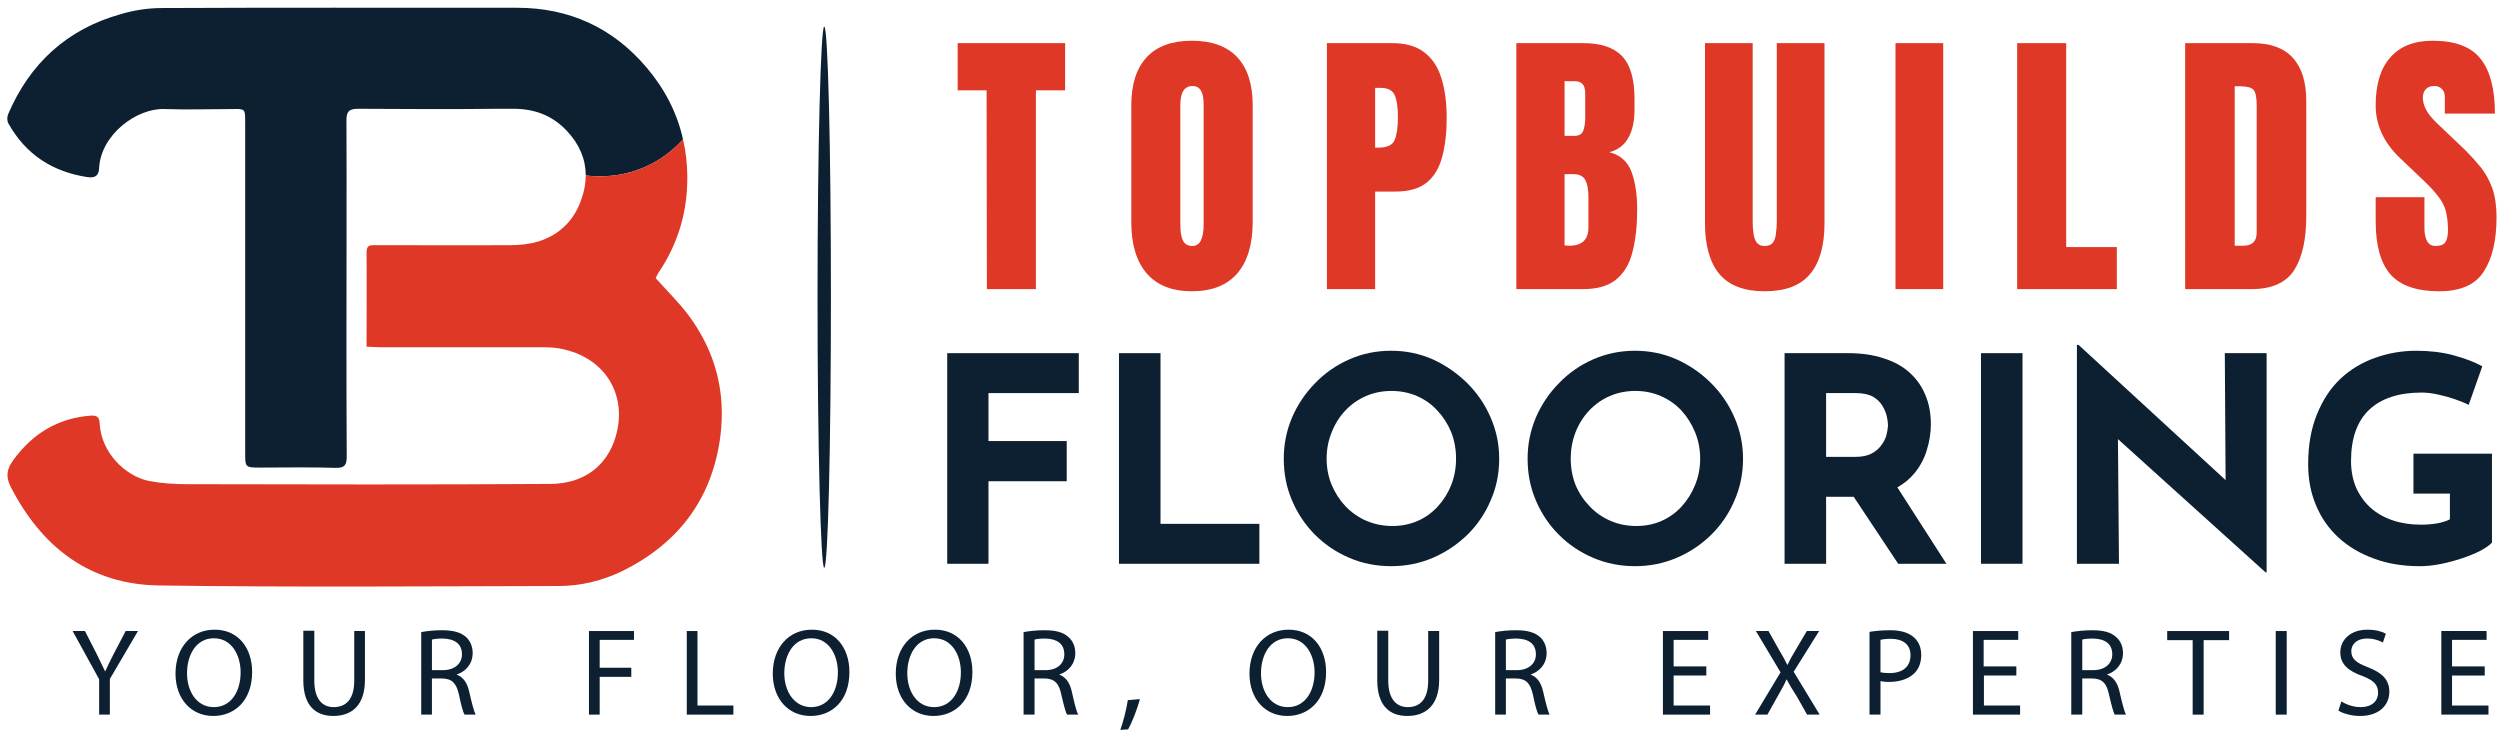
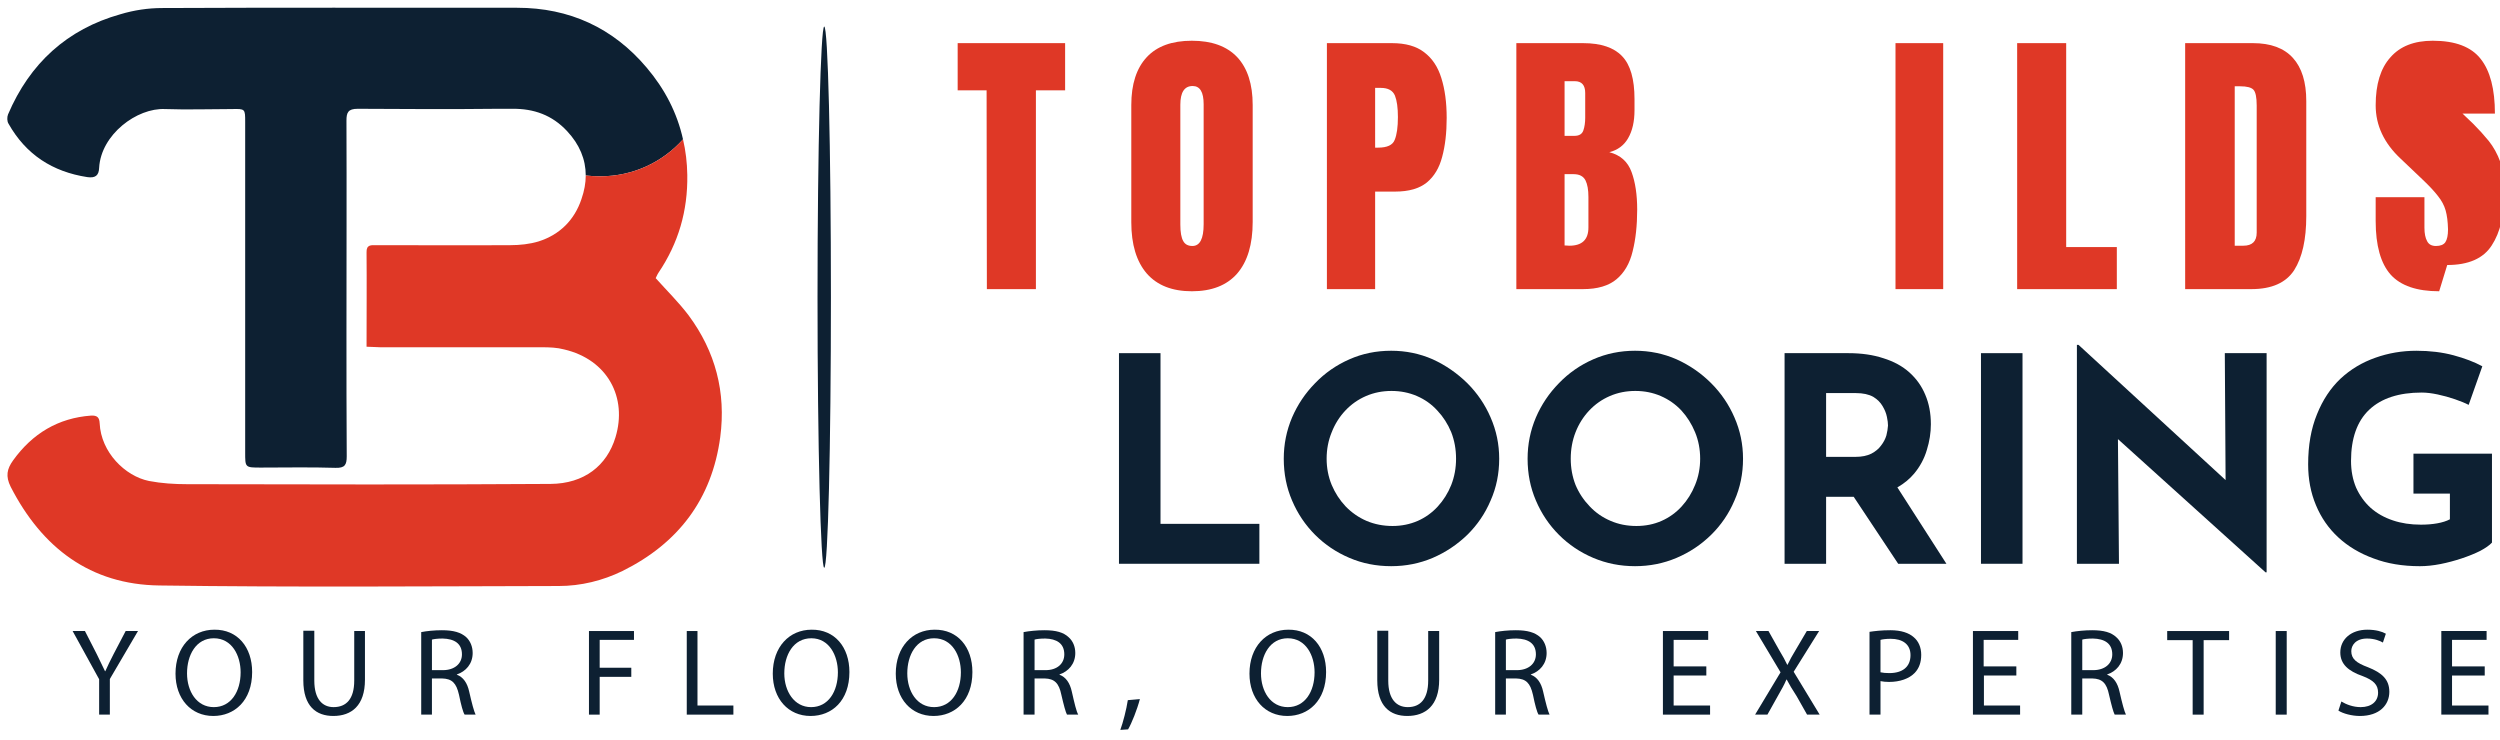
<svg xmlns="http://www.w3.org/2000/svg" version="1.2" viewBox="0 0 933 276" width="933" height="276">
  <style>.a{fill:#0d2032}.b{fill:#df3826}</style>
  <filter id="f0">
    <feFlood flood-color="#ffffff" flood-opacity="1" />
    <feBlend mode="normal" in2="SourceGraphic" />
    <feComposite in2="SourceAlpha" operator="in" />
  </filter>
  <g filter="url(#f0)">
    <path class="a" d="m254.9 52c-7.6 8.5-18.6 13.8-30.9 13.8q-2.8 0-5.4-0.3c0-6-2.3-11.6-7-16.6-5.5-5.9-12.3-8.4-20.5-8.3q-2.6 0-5.3 0c-17.5 0.2-34.9 0.1-52.3 0-3.6 0-4.2 1.4-4.2 4.4 0.1 26.5 0 52.9 0 79.3 0 15.4 0 30.7 0.1 46 0 3.2-0.7 4.4-4.2 4.3-9.3-0.3-18.6-0.1-27.8-0.1-6 0-5.9 0-5.9-5.8q0-61.6 0-123.2c0-4.9 0-4.9-4.9-4.8-8.3 0-16.7 0.3-25 0-10.5-0.5-23.9 9.5-24.6 21.9-0.1 3-1.5 3.9-4.4 3.5-13-2-22.9-8.4-29.4-19.9-0.6-0.9-0.6-2.5-0.2-3.5 8.1-19 22-31.8 42-37.4 5-1.5 10.3-2.3 15.5-2.3 42.6-0.2 85.2-0.1 127.8-0.1q2.4 0 4.7 0c19.5 0 35.8 7.5 48.3 22.3 6.8 8 11.4 16.9 13.6 26.8z" />
    <path class="b" d="m268.8 163.1c-3.1 23.2-15.7 39.7-36.5 50-7.4 3.6-15.5 5.6-23.8 5.6-49.6 0.1-99.3 0.5-149-0.2-25.7-0.3-43.8-14-55.5-36.8-2-4-1.4-6.7 0.9-9.9 7.2-10 16.8-15.8 29.1-16.7 2.2-0.1 3.1 0.6 3.2 2.9 0.5 10.8 9.5 19.7 18.4 21.5 4.7 0.9 9.5 1.2 14.3 1.2 45.2 0.1 90.4 0.2 135.6-0.1 12.5-0.1 21-6.8 24.2-17.4 4.5-14.8-2.9-29-19.2-32.8-2.6-0.7-5.5-0.8-8.2-0.8-20.1 0-40.3 0-60.4 0-1.6 0-3.2-0.2-5.1-0.2 0-12.1 0.1-23.7 0-35.2-0.1-3 1.8-2.7 3.6-2.7 16.7 0 33.4 0.1 50.1 0 3.5 0 7.2-0.4 10.5-1.4 7.9-2.5 13.4-8 16-15.8q1.6-4.6 1.6-8.8 2.6 0.3 5.4 0.3c12.3 0 23.3-5.3 30.9-13.8q1.5 6.4 1.6 13.3c0.2 13.4-3.3 25.4-10.7 36.4-0.5 0.7-0.8 1.6-1.1 2.1 4.2 4.7 8.6 9 12.3 13.9 10 13.5 14 28.7 11.8 45.4z" />
    <path class="b" d="m368.3 107.9l-0.1-74.2h-10.8v-17.6h40.1v17.6h-10.9v74.2h-18.4z" />
    <path fill-rule="evenodd" class="b" d="m444.8 108.7q-11 0-16.8-6.6-5.8-6.7-5.8-19.2v-43.7q0-11.7 5.8-17.9 5.7-6.1 16.8-6.1 11.1 0 16.9 6.1 5.8 6.2 5.8 17.9v43.6q0 12.6-5.8 19.3-5.8 6.6-16.9 6.6zm0.2-16.9q4.2 0 4.2-8.1v-44.8q0-6.8-4.1-6.8-4.6 0-4.6 7v44.7q0 4.3 1.1 6.2 1 1.8 3.4 1.8z" />
    <path fill-rule="evenodd" class="b" d="m495.2 16.1h24.3q7.6 0 12 3.4 4.5 3.4 6.4 9.6 2 6.3 2 14.9 0 8.4-1.7 14.6-1.6 6.1-5.7 9.5-4.2 3.4-11.8 3.4h-7.5v36.4h-18zm18 39h1.1q5.1 0 6.2-2.9 1.2-2.9 1.2-8.5 0-5.2-1.1-8-1.2-2.9-5.3-2.9h-2.1z" />
    <path fill-rule="evenodd" class="b" d="m565.9 107.9v-91.8h24.9q10 0 14.6 4.9 4.6 4.8 4.6 16v4.1q0 6.4-2.4 10.5-2.3 4-7 5.2 6.2 1.6 8.3 7.4 2.1 5.7 2.1 14 0 8.9-1.7 15.6-1.6 6.7-6 10.4-4.4 3.7-12.5 3.7zm18-57.2h3.7q2.6 0 3.3-2 0.7-2 0.7-4.8v-9.2q0-4.4-3.9-4.4h-3.8c0 0 0 20.4 0 20.4zm1.8 41q7.1 0 7.1-6.8v-11.4q0-4-1.1-6.2-1.2-2.3-4.4-2.3h-3.4v26.6q1.1 0.1 1.8 0.1z" />
-     <path class="b" d="m658.6 108.7q-11.5 0-16.9-6.4-5.4-6.5-5.4-19v-67.2h17.8v66.5q0 2.3 0.3 4.4 0.2 2.1 1.2 3.5 0.9 1.3 3 1.3 2.1 0 3.1-1.3 0.9-1.3 1.1-3.5 0.3-2.1 0.3-4.4v-66.5h17.8v67.2q0 12.6-5.4 19-5.4 6.4-16.9 6.4z" />
    <path class="b" d="m707.4 107.9v-91.8h17.8v91.8z" />
    <path class="b" d="m752.8 107.9v-91.8h18.3v76.1h18.9v15.7z" />
    <path fill-rule="evenodd" class="b" d="m815.5 16.1h25.3q9.9 0 14.9 5.5 5 5.5 5 16.1v43q0 13-4.5 20.1-4.6 7.1-16 7.1h-24.7zm18.5 75.6h3.2q5 0 5-4.9v-47.4q0-4.6-1.2-5.9-1.2-1.3-5-1.3h-2z" />
-     <path class="b" d="m910.3 108.7q-12.5 0-18.1-6.2-5.6-6.3-5.6-20v-8.9h18.2v11.4q0 3.2 1 5 0.9 1.8 3.3 1.8 2.5 0 3.5-1.4 1-1.5 1-4.8-0.1-4.3-0.9-7.1-0.8-2.8-2.9-5.4-2-2.6-5.7-6.1l-8.2-7.8q-9.3-8.7-9.3-19.9 0-11.8 5.5-17.9 5.4-6.2 15.8-6.2 12.6 0 17.9 6.8 5.3 6.7 5.3 20.4h-18.7v-6.3q0-1.9-1.1-2.9-1-1.1-2.9-1.1-2.1 0-3.2 1.3-1 1.2-1 3.1 0 2 1.1 4.2 1 2.2 4.1 5.2l10.6 10.1q3.1 3.1 5.8 6.4 2.7 3.4 4.3 7.8 1.6 4.5 1.6 10.9 0 13-4.8 20.3-4.7 7.3-16.6 7.3z" />
-     <path class="a" d="m353.5 131.8h49.1v14.9h-33.7v17.9h29.2v15h-29.2v30.8h-15.4z" />
+     <path class="b" d="m910.3 108.7q-12.5 0-18.1-6.2-5.6-6.3-5.6-20v-8.9h18.2v11.4q0 3.2 1 5 0.9 1.8 3.3 1.8 2.5 0 3.5-1.4 1-1.5 1-4.8-0.1-4.3-0.9-7.1-0.8-2.8-2.9-5.4-2-2.6-5.7-6.1l-8.2-7.8q-9.3-8.7-9.3-19.9 0-11.8 5.5-17.9 5.4-6.2 15.8-6.2 12.6 0 17.9 6.8 5.3 6.7 5.3 20.4h-18.7v-6.3l10.6 10.1q3.1 3.1 5.8 6.4 2.7 3.4 4.3 7.8 1.6 4.5 1.6 10.9 0 13-4.8 20.3-4.7 7.3-16.6 7.3z" />
    <path class="a" d="m417.6 131.8h15.5v63.7h36.9v14.9h-52.4z" />
    <path fill-rule="evenodd" class="a" d="m479.1 171.2q0-8.1 3.1-15.4 3.1-7.2 8.6-12.8 5.5-5.7 12.8-8.9 7.2-3.2 15.6-3.2 8.2 0 15.5 3.2 7.2 3.3 12.9 8.9 5.6 5.6 8.7 12.8 3.2 7.3 3.2 15.4 0 8.4-3.2 15.6-3.1 7.3-8.7 12.8-5.7 5.5-12.9 8.6-7.3 3.1-15.5 3.1-8.4 0-15.6-3.1-7.3-3.1-12.8-8.6-5.5-5.5-8.6-12.8-3.1-7.2-3.1-15.6zm16 0q0 5.2 1.9 9.8 1.9 4.5 5.2 8 3.4 3.5 7.8 5.4 4.5 1.9 9.7 1.9 5 0 9.4-1.9 4.3-1.9 7.5-5.4 3.2-3.5 5-8 1.8-4.6 1.8-9.8 0-5.3-1.8-9.9-1.9-4.6-5.2-8.1-3.2-3.5-7.6-5.4-4.4-1.9-9.5-1.9-5.1 0-9.5 1.9-4.4 1.9-7.7 5.4-3.3 3.5-5.1 8.1-1.9 4.6-1.9 9.9z" />
    <path fill-rule="evenodd" class="a" d="m570.1 171.2q0-8.1 3.1-15.4 3.1-7.2 8.6-12.8 5.5-5.7 12.8-8.9 7.3-3.2 15.6-3.2 8.2 0 15.5 3.2 7.3 3.3 12.9 8.9 5.6 5.6 8.7 12.8 3.2 7.3 3.2 15.4 0 8.4-3.2 15.6-3.1 7.3-8.7 12.8-5.6 5.5-12.9 8.6-7.3 3.1-15.5 3.1-8.3 0-15.6-3.1-7.3-3.1-12.8-8.6-5.5-5.5-8.6-12.8-3.1-7.2-3.1-15.6zm16.1 0q0 5.2 1.8 9.8 1.9 4.5 5.3 8 3.3 3.5 7.8 5.4 4.4 1.9 9.6 1.9 5.1 0 9.4-1.9 4.3-1.9 7.5-5.4 3.2-3.5 5-8 1.9-4.6 1.9-9.8 0-5.3-1.9-9.9-1.9-4.6-5.1-8.1-3.3-3.5-7.7-5.4-4.4-1.9-9.5-1.9-5.1 0-9.5 1.9-4.4 1.9-7.7 5.4-3.3 3.5-5.1 8.1-1.8 4.6-1.8 9.9z" />
    <path fill-rule="evenodd" class="a" d="m689.8 131.8q7.4 0 13.1 1.9 5.8 1.8 9.7 5.3 3.9 3.5 5.9 8.3 2.1 4.9 2.1 11 0 4.8-1.5 9.6-1.4 4.8-4.7 8.8-2.5 3-6.3 5.2l18.3 28.5h-18l-16.6-25h-10.3v25h-15.5v-78.6c0 0 23.8 0 23.8 0zm2.7 38.7q3.5 0 5.9-1.2 2.3-1.2 3.6-3 1.4-1.8 2-3.8 0.5-2 0.6-3.7 0-1.3-0.4-3.2-0.4-2-1.6-4-1.2-2.1-3.5-3.5-2.5-1.4-6.5-1.4h-11.1v23.8z" />
    <path class="a" d="m739.3 131.8h15.5v78.6h-15.5z" />
    <path class="a" d="m845.5 213.6l-59.6-53.8 4.5 2.5 0.4 48.1h-15.7v-81.7h0.6l58.3 53.6-3.4-1.5-0.3-49h15.6v81.8c0 0-0.4 0-0.4 0z" />
    <path class="a" d="m930 202.5q-1.4 1.5-4.4 3.1-3 1.5-6.9 2.8-3.9 1.3-7.9 2.1-4.1 0.8-7.7 0.8-9.7 0-17.3-2.9-7.7-2.8-13.2-7.9-5.4-5-8.3-12-2.9-6.9-2.9-15.2 0-10.7 3.3-18.7 3.2-8 8.8-13.3 5.6-5.2 13-7.8 7.3-2.6 15.3-2.6 7.6 0 13.9 1.7 6.3 1.7 10.7 4.1l-5.1 14.4q-1.9-1-5.1-2.1-3.2-1.1-6.5-1.8-3.3-0.7-5.9-0.7-6.4 0-11.3 1.6-4.9 1.6-8.3 4.8-3.4 3.2-5.1 8-1.7 4.8-1.7 11.1 0 5.5 1.9 10 2 4.4 5.4 7.5 3.5 3.1 8.3 4.7 4.7 1.6 10.5 1.6 3.3 0 6.1-0.5 2.8-0.5 4.7-1.5v-9.6h-13.6v-14.9h29.3c0 0 0 33.2 0 33.2z" />
    <path class="a" d="m307.6 211.9c-1.3 0-2.5-45.2-2.5-101 0-55.9 1.2-101 2.5-101 1.4 0 2.5 45.1 2.5 101 0 55.8-1.1 101-2.5 101z" />
    <path class="a" d="m37 266.7v-13.2l-9.9-18h4.6l4.4 8.6c1.2 2.4 2.1 4.3 3.1 6.4h0.1c0.9-2 1.9-4.1 3.1-6.4l4.5-8.6h4.6l-10.5 17.9v13.3h-4z" />
    <path fill-rule="evenodd" class="a" d="m94.1 250.8c0 10.7-6.6 16.4-14.5 16.4-8.3 0-14.1-6.4-14.1-15.8 0-10 6.2-16.4 14.5-16.4 8.6-0.1 14.1 6.5 14.1 15.8zm-24.3 0.5c0 6.7 3.6 12.6 10 12.6 6.4 0 10-5.8 10-13 0-6.2-3.2-12.7-10-12.7-6.6 0-10 6.2-10 13.1z" />
    <path class="a" d="m117.3 235.5v18.5c0 7 3.1 9.9 7.2 9.9 4.7 0 7.7-3 7.7-9.9v-18.5h4v18.2c0 9.6-5 13.5-11.8 13.5-6.4 0-11.2-3.6-11.2-13.3v-18.5h4.1z" />
    <path fill-rule="evenodd" class="a" d="m157.2 235.9c2-0.4 4.9-0.7 7.7-0.7 4.3 0 7.1 0.8 9.1 2.6 1.5 1.4 2.4 3.5 2.4 5.9 0 4.1-2.6 6.9-5.9 8v0.1c2.4 0.9 3.9 3.1 4.6 6.3 1 4.4 1.8 7.4 2.4 8.6h-4.1c-0.6-0.9-1.3-3.5-2.1-7.4-1-4.4-2.6-6-6.3-6.1h-3.8v13.5h-4v-30.8zm4 14.2h4.1c4.3 0 7.1-2.4 7.1-5.9 0-4.1-2.9-5.8-7.2-5.9-2 0-3.3 0.2-4 0.4z" />
    <path class="a" d="m219.8 235.5h16.8v3.3h-12.8v10.4h11.8v3.4h-11.8v14.1h-4z" />
    <path class="a" d="m256.3 235.5h4v27.8h13.4v3.4h-17.4z" />
    <path fill-rule="evenodd" class="a" d="m317 250.8c0 10.7-6.5 16.4-14.5 16.4-8.3 0-14.1-6.4-14.1-15.8 0-10 6.2-16.4 14.5-16.4 8.6-0.1 14.1 6.5 14.1 15.8zm-24.3 0.5c0 6.7 3.7 12.6 10 12.6 6.4 0 10-5.8 10-13 0-6.2-3.2-12.7-9.9-12.7-6.7 0-10.1 6.2-10.1 13.1z" />
    <path fill-rule="evenodd" class="a" d="m362.9 250.8c0 10.7-6.6 16.4-14.5 16.4-8.3 0-14.1-6.4-14.1-15.8 0-10 6.2-16.4 14.5-16.4 8.6-0.1 14.1 6.5 14.1 15.8zm-24.3 0.5c0 6.7 3.6 12.6 10 12.6 6.4 0 10-5.8 10-13 0-6.2-3.2-12.7-10-12.7-6.6 0-10 6.2-10 13.1z" />
    <path fill-rule="evenodd" class="a" d="m382 235.9c2.1-0.4 5-0.7 7.8-0.7 4.3 0 7.1 0.8 9 2.6 1.6 1.4 2.5 3.5 2.5 5.9 0 4.1-2.6 6.9-5.9 8v0.1c2.4 0.9 3.9 3.1 4.6 6.3 1 4.4 1.7 7.4 2.4 8.6h-4.2c-0.5-0.9-1.2-3.5-2.1-7.4-0.9-4.4-2.6-6-6.2-6.1h-3.8v13.5h-4.1c0 0 0-30.8 0-30.8zm4.1 14.2h4.1c4.3 0 7-2.4 7-5.9 0-4.1-2.9-5.8-7.1-5.9-2 0-3.4 0.2-4 0.4z" />
    <path class="a" d="m418.1 272.4c1-2.7 2.3-7.7 2.8-11.1l4.5-0.4c-1 3.9-3.1 9.1-4.4 11.3z" />
    <path fill-rule="evenodd" class="a" d="m494.9 250.8c0 10.7-6.6 16.4-14.5 16.4-8.3 0-14.1-6.4-14.1-15.8 0-10 6.2-16.4 14.5-16.4 8.6-0.1 14.1 6.5 14.1 15.8zm-24.3 0.5c0 6.7 3.6 12.6 10 12.6 6.4 0 10-5.8 10-13 0-6.2-3.2-12.7-10-12.7-6.6 0-10 6.2-10 13.1z" />
    <path class="a" d="m518.1 235.5v18.5c0 7 3.1 9.9 7.3 9.9 4.6 0 7.6-3 7.6-9.9v-18.5h4.1v18.2c0 9.6-5.1 13.5-11.9 13.5-6.4 0-11.2-3.6-11.2-13.3v-18.5h4.1z" />
    <path fill-rule="evenodd" class="a" d="m558 235.9c2-0.4 4.9-0.7 7.7-0.7 4.3 0 7.1 0.8 9.1 2.6 1.5 1.4 2.4 3.5 2.4 5.9 0 4.1-2.6 6.9-5.9 8v0.1c2.4 0.9 3.9 3.1 4.6 6.3 1 4.4 1.8 7.4 2.4 8.6h-4.1c-0.6-0.9-1.3-3.5-2.1-7.4-1-4.4-2.6-6-6.3-6.1h-3.8v13.5h-4c0 0 0-30.8 0-30.8zm4 14.2h4.1c4.3 0 7.1-2.4 7.1-5.9 0-4.1-2.9-5.8-7.2-5.9-2 0-3.4 0.2-4 0.4z" />
    <path class="a" d="m636.8 252.1h-12.2v11.2h13.6v3.4h-17.6v-31.2h16.9v3.3h-12.9v9.9h12.2v3.4z" />
    <path class="a" d="m674.4 266.7l-3.9-6.9c-1.7-2.6-2.7-4.3-3.7-6.2h-0.1c-0.8 1.9-1.7 3.5-3.3 6.3l-3.8 6.8h-4.6l9.5-15.8-9.2-15.4h4.7l4.1 7.3c1.2 2 2.1 3.6 2.9 5.3h0.1c0.9-1.9 1.7-3.3 2.9-5.3l4.3-7.3h4.6l-9.5 15.2 9.7 16z" />
    <path fill-rule="evenodd" class="a" d="m697.7 235.8c2-0.3 4.5-0.6 7.8-0.6 4 0 6.9 1 8.7 2.6 1.8 1.5 2.8 3.8 2.8 6.6 0 2.8-0.8 5-2.4 6.7-2.1 2.2-5.6 3.4-9.6 3.4-1.2 0-2.3-0.1-3.2-0.3v12.5h-4.1v-30.9zm4.1 15.1q1.3 0.3 3.3 0.3c4.9 0 7.9-2.3 7.9-6.7 0-4.1-3-6.1-7.4-6.1-1.8 0-3.1 0.2-3.8 0.4z" />
    <path class="a" d="m752.5 252.1h-12.1v11.2h13.5v3.4h-17.6v-31.2h16.9v3.3h-12.9v9.9h12.2v3.4z" />
    <path fill-rule="evenodd" class="a" d="m773 235.9c2.1-0.4 5-0.7 7.8-0.7 4.3 0 7.1 0.8 9 2.6 1.6 1.4 2.5 3.5 2.5 5.9 0 4.1-2.6 6.9-5.9 8v0.1c2.4 0.9 3.9 3.1 4.6 6.3 1 4.4 1.8 7.4 2.4 8.6h-4.2c-0.5-0.9-1.2-3.5-2.1-7.4-0.9-4.4-2.6-6-6.2-6.1h-3.8v13.5h-4.1c0 0 0-30.8 0-30.8zm4.1 14.2h4.1c4.3 0 7.1-2.4 7.1-5.9 0-4.1-2.9-5.8-7.2-5.9-2 0-3.4 0.2-4 0.4z" />
    <path class="a" d="m818.3 238.9h-9.5v-3.4h23.1v3.4h-9.5v27.8h-4.1z" />
    <path class="a" d="m853.4 235.5v31.2h-4.1v-31.2z" />
    <path class="a" d="m873.8 261.8c1.8 1.1 4.4 2.1 7.2 2.1 4.1 0 6.5-2.2 6.5-5.4 0-2.9-1.6-4.6-5.8-6.2-5.2-1.8-8.3-4.4-8.3-8.8 0-4.9 4-8.5 10.1-8.5 3.2 0 5.5 0.7 6.9 1.5l-1.1 3.3c-1-0.6-3.1-1.5-5.9-1.5-4.3 0-5.9 2.6-5.9 4.7 0 2.9 1.9 4.4 6.2 6 5.3 2.1 8 4.6 8 9.2 0 4.8-3.6 9-11 9-3 0-6.3-0.9-8-2z" />
    <path class="a" d="m927.3 252.1h-12.2v11.2h13.6v3.4h-17.6v-31.2h16.9v3.3h-12.9v9.9h12.2c0 0 0 3.4 0 3.4z" />
  </g>
</svg>